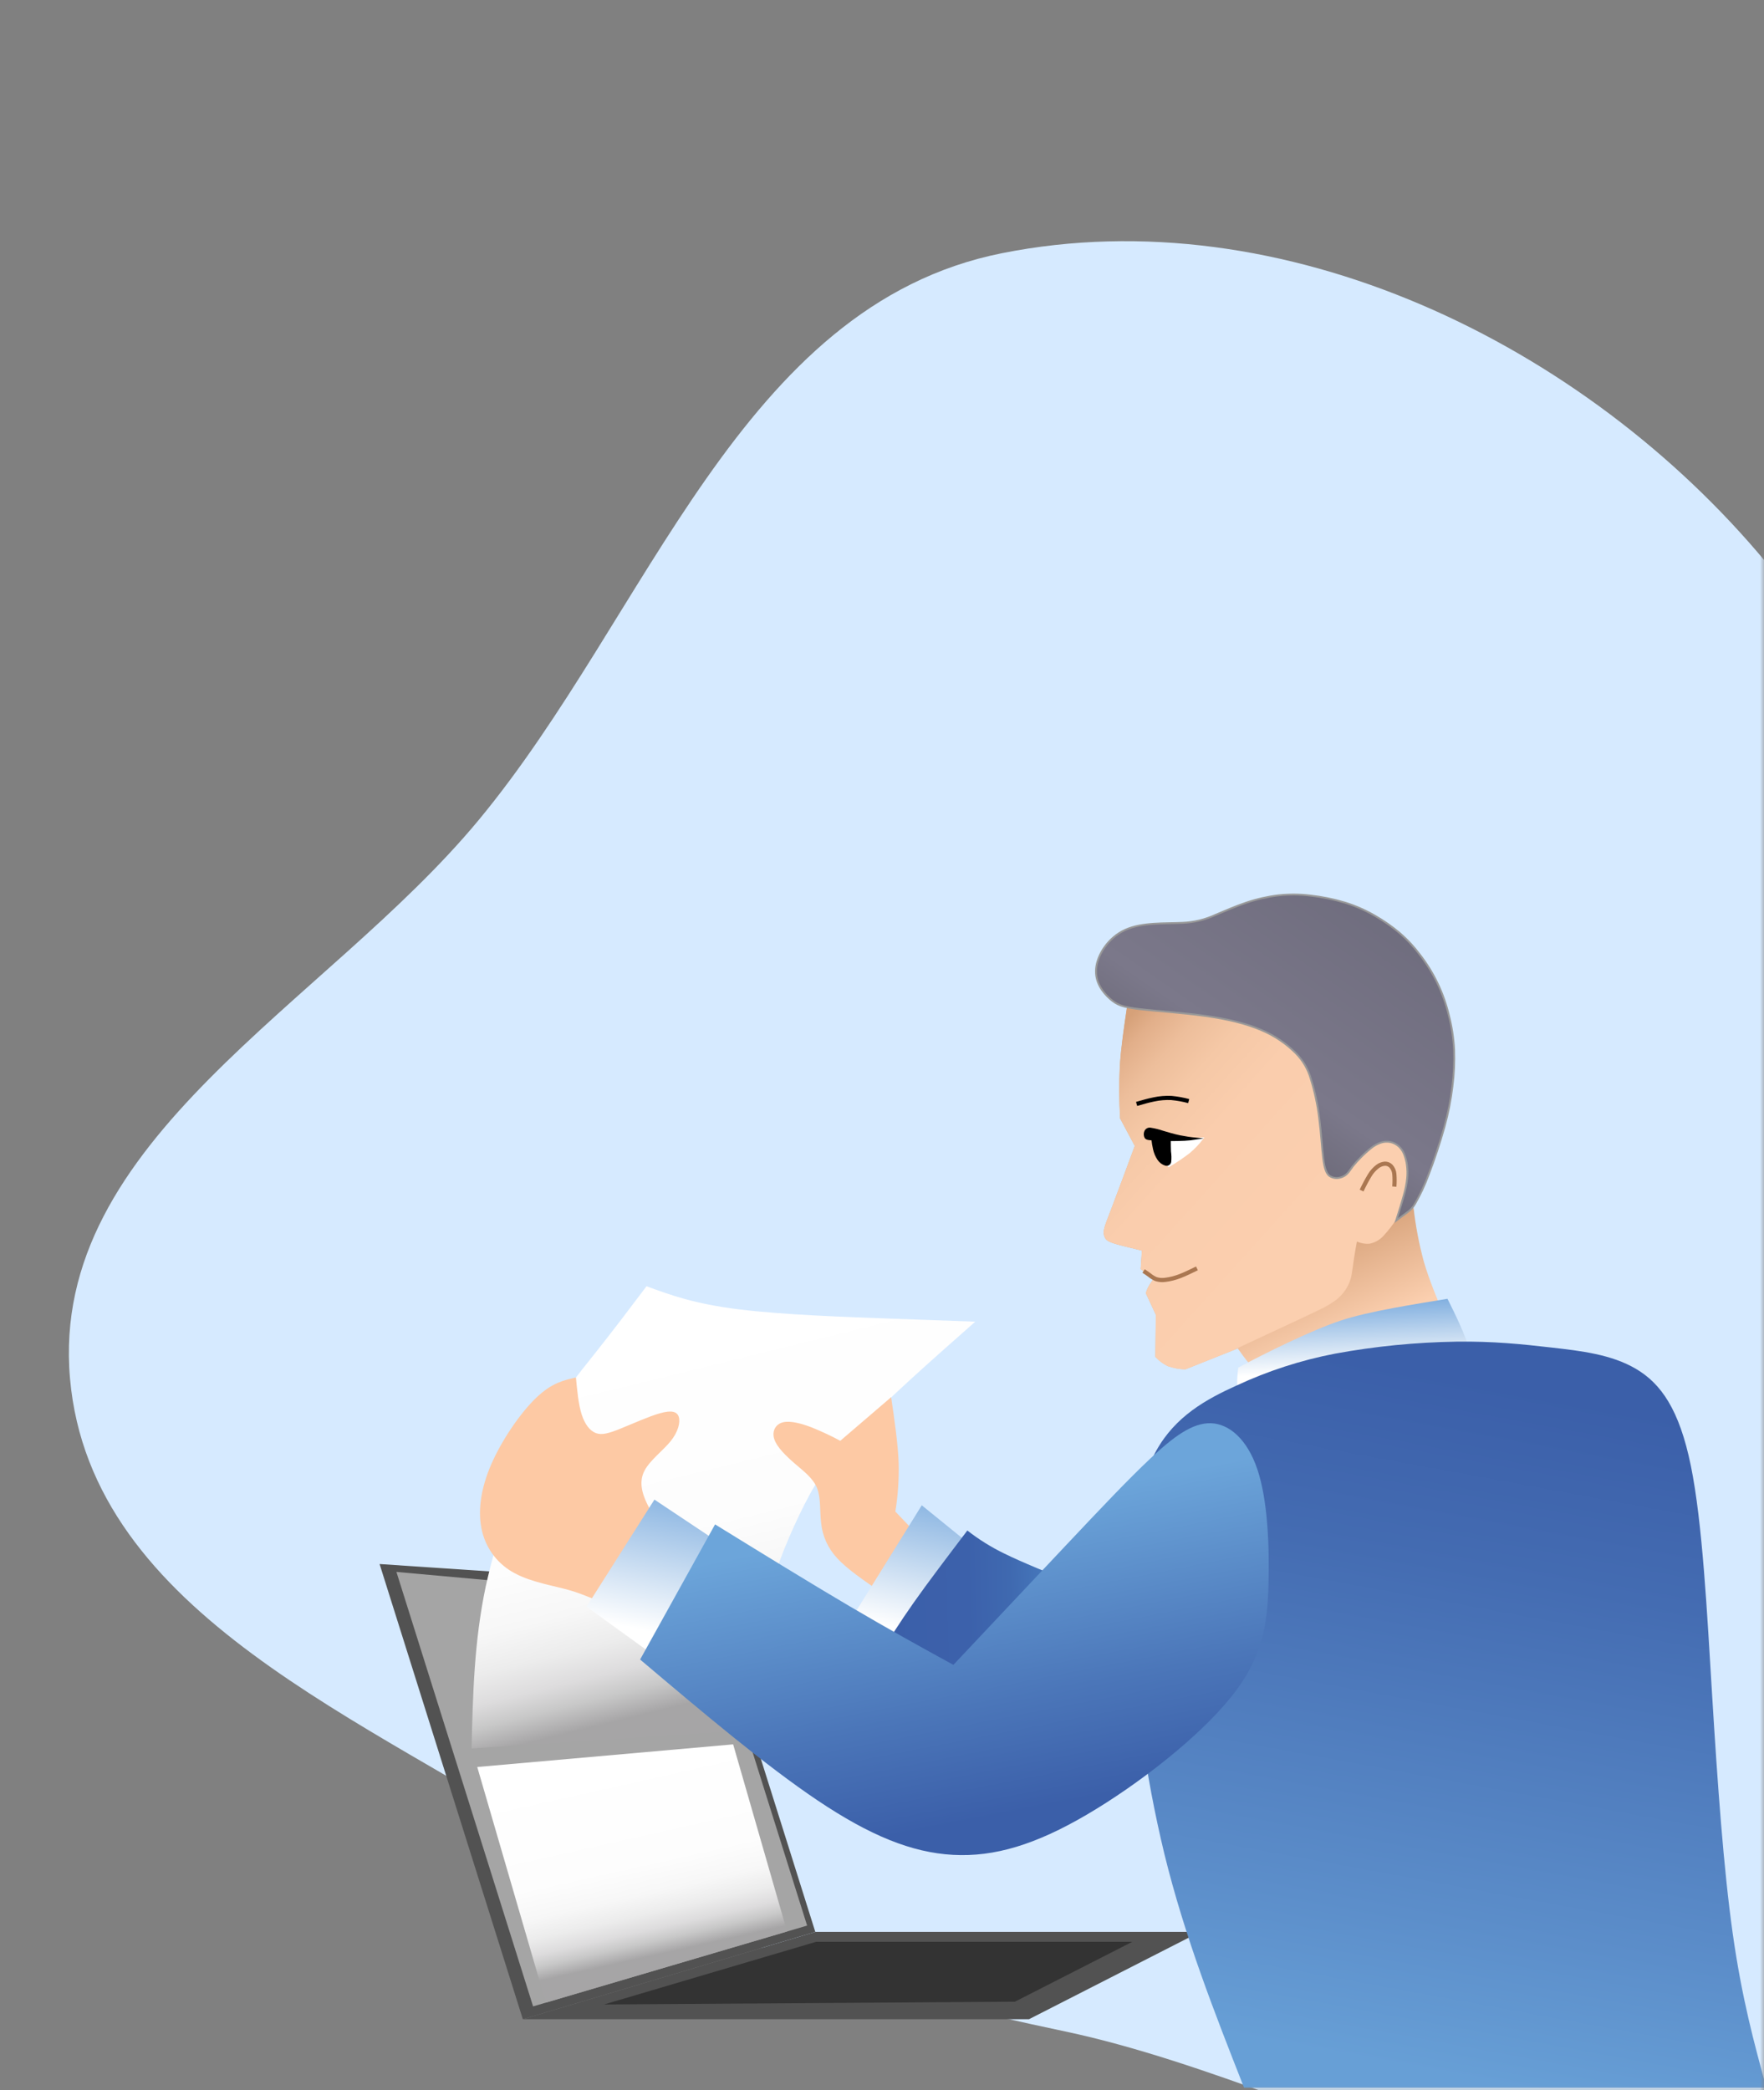
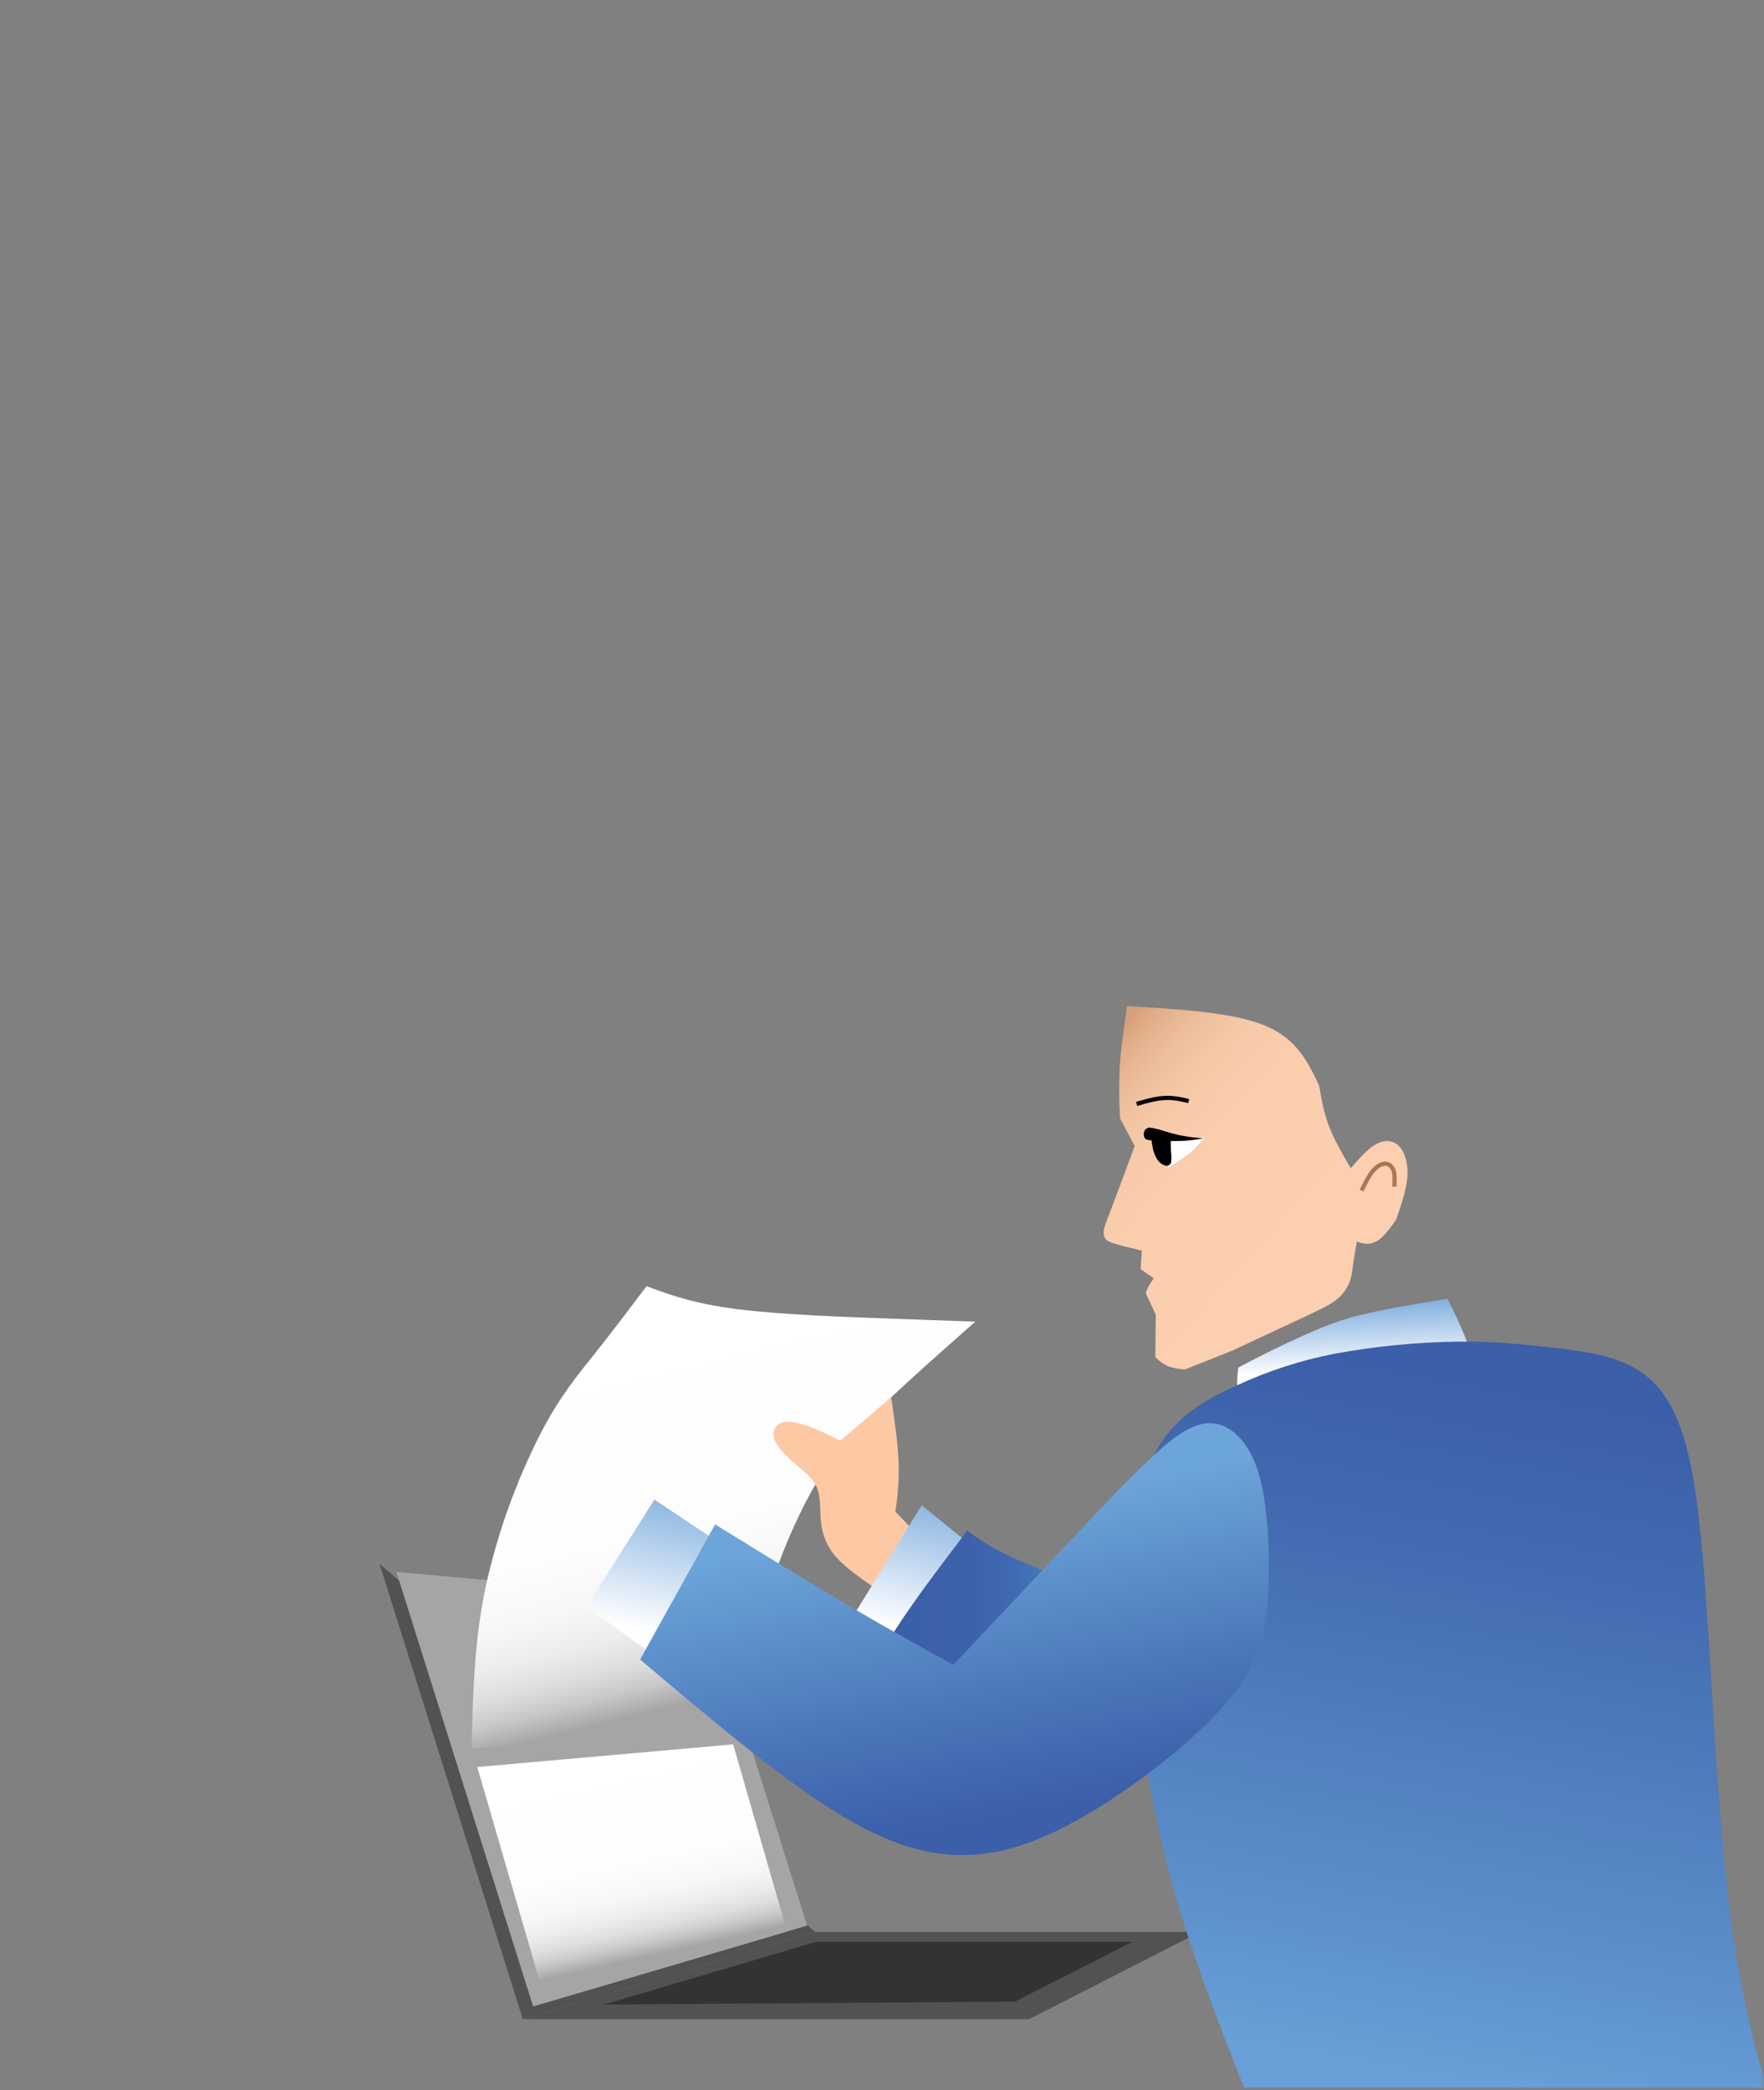
<svg xmlns="http://www.w3.org/2000/svg" width="211" height="250" viewBox="0 0 211 250" fill="none">
  <rect x="0" y="0" width="211" height="250" fill="#808080" stroke="none" />
  <mask id="mask0_50_552" style="mask-type:alpha" maskUnits="userSpaceOnUse" x="0" y="0" width="212" height="251">
    <rect y="0.404" width="211.029" height="250" fill="#F0F0FB" />
  </mask>
  <g mask="url(#mask0_50_552)">
-     <path fill-rule="evenodd" clip-rule="evenodd" d="M211.314 67.346C231.373 91.523 222.621 125.659 224.985 156.997C227.528 190.723 250.823 232.235 225.436 254.606C199.756 277.235 160.866 250.071 127.401 242.988C105.972 238.453 86.345 233.311 68.037 221.295C44.246 205.68 10.853 193.227 8.372 164.868C5.874 136.311 38.963 120.174 57.258 98.088C77.656 73.463 88.504 36.541 119.853 30.285C153.403 23.59 189.481 41.031 211.314 67.346Z" fill="#D6EAFF" />
-     <path fill-rule="evenodd" clip-rule="evenodd" d="M45.404 187.08L84.5 189.702L97.523 231.083L62.539 241.526L45.404 187.08Z" fill="#525252" />
+     <path fill-rule="evenodd" clip-rule="evenodd" d="M45.404 187.08L97.523 231.083L62.539 241.526L45.404 187.08Z" fill="#525252" />
    <path fill-rule="evenodd" clip-rule="evenodd" d="M62.539 241.527L97.523 231.084H143.537L123.082 241.527H62.539Z" fill="#525252" />
    <path fill-rule="evenodd" clip-rule="evenodd" d="M47.418 188.024L84.283 191.349L96.543 230.326L63.766 239.991L47.418 188.024Z" fill="#A5A5A5" />
    <path fill-rule="evenodd" clip-rule="evenodd" d="M56.409 209.136C56.559 202.73 56.71 196.327 58.108 189.729C59.495 183.462 61.661 177.392 64.556 171.663C66.961 166.988 69.126 164.448 71.215 161.818C73.304 159.187 75.318 156.527 77.333 153.852C80.189 154.904 83.044 155.956 88.381 156.617C93.717 157.279 101.533 157.549 106.659 157.729C111.784 157.91 114.219 158 116.655 158.09C111.273 162.84 105.892 167.589 102.39 171.317C98.888 175.044 97.264 177.75 95.596 181.237C93.927 184.724 92.214 188.948 91.387 193.351C90.56 197.755 90.62 202.325 90.68 206.879L56.409 209.136Z" fill="url(#paint0_linear_50_552)" />
-     <path fill-rule="evenodd" clip-rule="evenodd" d="M151.375 165.298C150.692 164.556 150.007 163.795 149.454 163.143C148.9 162.491 148.48 161.886 148.056 161.294L141.785 163.795C141.077 163.77 140.377 163.642 139.707 163.414C139.141 163.14 138.631 162.763 138.204 162.301L138.267 157.272L137.065 154.675C137.142 154.417 137.243 154.166 137.365 153.926C137.528 153.626 137.777 153.265 138.027 152.898L136.451 151.81L136.596 149.586C135.393 149.285 134.17 149.008 133.424 148.783C132.679 148.558 132.399 148.395 132.222 148.131C132.124 147.963 132.06 147.777 132.036 147.585C132.011 147.392 132.025 147.196 132.077 147.009C132.177 146.516 132.444 145.888 133.084 144.208C133.725 142.527 134.732 139.798 135.745 137.068C135.514 136.638 135.285 136.212 134.993 135.661C134.702 135.111 134.344 134.459 133.989 133.777C133.866 131.687 133.856 129.591 133.959 127.5C134.101 125.26 134.467 122.801 134.834 120.342C141.165 120.715 147.493 121.085 151.323 122.672C155.153 124.259 156.488 127.067 157.817 129.887C158.091 131.492 158.361 133.097 158.989 134.736C159.618 136.374 160.598 138.042 161.581 139.735C162.606 138.562 163.634 137.387 164.647 136.84C165.66 136.293 166.658 136.374 167.353 137.083C168.047 137.793 168.471 139.136 168.36 140.73C168.249 142.323 167.614 144.163 166.977 146.005L169.081 144.46C169.326 146.63 169.735 148.779 170.305 150.887C170.957 153.136 171.974 155.55 172.99 157.961L151.375 165.298Z" fill="url(#paint1_linear_50_552)" />
    <path fill-rule="evenodd" clip-rule="evenodd" d="M175.725 161.265C175.268 159.762 174.183 157.4 173.137 155.352C169.277 156.002 163.799 156.816 160.312 157.977C156.825 159.137 151.227 161.912 148.113 163.583C147.965 164.885 147.812 166.183 148.44 167.016C152.012 165.552 158.598 163.231 162.588 162.366C166.577 161.5 172.241 161.139 175.725 161.265Z" fill="url(#paint2_linear_50_552)" />
    <path fill-rule="evenodd" clip-rule="evenodd" d="M147.37 161.565L141.769 163.799C141.062 163.773 140.362 163.645 139.692 163.417C139.126 163.144 138.616 162.766 138.189 162.305L138.252 157.275L137.049 154.678C137.127 154.42 137.227 154.169 137.35 153.93C137.512 153.629 137.762 153.268 138.011 152.902L136.436 151.813L136.58 149.589C135.378 149.288 134.154 149.012 133.409 148.786C132.663 148.561 132.384 148.398 132.206 148.134C132.108 147.966 132.045 147.781 132.02 147.588C131.995 147.395 132.01 147.2 132.062 147.013C132.161 146.52 132.429 145.891 133.069 144.211C133.709 142.531 134.717 139.801 135.73 137.072C135.498 136.642 135.27 136.215 134.978 135.665C134.686 135.115 134.329 134.462 133.974 133.78C133.851 131.69 133.841 129.594 133.944 127.503C134.085 125.264 134.452 122.805 134.819 120.346C141.15 120.719 147.478 121.088 151.308 122.676C155.138 124.263 156.473 127.07 157.802 129.89C158.075 131.495 158.346 133.101 158.974 134.739C159.602 136.377 160.582 138.046 161.565 139.738C162.591 138.566 163.619 137.39 164.632 136.843C165.645 136.296 166.643 136.377 167.337 137.087C168.032 137.796 168.456 139.14 168.345 140.733C168.236 142.281 167.632 144.064 167.016 145.843C166.556 146.567 166.028 147.245 165.441 147.869C165 148.337 164.422 148.653 163.79 148.771C163.281 148.805 162.772 148.715 162.305 148.51C162.182 149.186 162.058 149.865 161.959 150.524C161.86 151.182 161.782 151.813 161.701 152.294C161.645 152.697 161.538 153.091 161.382 153.467C161.208 153.871 160.983 154.25 160.712 154.597C160.408 154.982 160.053 155.324 159.656 155.613C159.074 156.017 158.457 156.369 157.814 156.665C156.876 157.131 155.484 157.783 152.559 159.142L147.37 161.565Z" fill="url(#paint3_linear_50_552)" />
-     <path fill-rule="evenodd" clip-rule="evenodd" d="M167.007 145.991L168.302 145.032C168.702 144.764 169.031 144.403 169.261 143.98C169.888 142.894 170.42 141.756 170.852 140.58C171.504 138.905 172.262 136.651 172.773 134.79C173.212 133.213 173.531 131.606 173.726 129.98C173.915 128.518 173.985 127.042 173.933 125.567C173.859 124.156 173.643 122.756 173.287 121.389C172.654 118.742 171.457 116.263 169.778 114.12C169.097 113.211 168.318 112.377 167.458 111.634C166.523 110.842 165.516 110.137 164.451 109.53C163.325 108.879 162.131 108.356 160.889 107.97C159.53 107.561 158.136 107.277 156.725 107.122C155.457 106.967 154.174 106.96 152.904 107.101C151.602 107.257 150.319 107.548 149.077 107.97C147.803 108.397 146.543 108.95 145.419 109.422C144.153 110.01 142.782 110.339 141.387 110.387C139.475 110.486 136.649 110.294 134.596 111.223C132.543 112.151 131.262 114.211 131.109 115.852C130.956 117.493 131.927 118.72 132.759 119.459C133.592 120.199 134.286 120.463 136.229 120.695C138.171 120.926 141.369 121.128 144.099 121.506C146.829 121.885 149.086 122.435 150.899 123.22C152.428 123.862 153.817 124.796 154.991 125.967C155.842 126.826 156.462 127.886 156.794 129.049C157.27 130.587 157.607 132.164 157.801 133.762C158.03 135.527 158.123 137.369 158.282 138.596C158.442 139.822 158.658 140.372 159.031 140.658C159.219 140.782 159.432 140.863 159.655 140.896C159.877 140.929 160.105 140.914 160.321 140.85C160.661 140.767 160.968 140.583 161.202 140.321C161.412 140.09 161.559 139.834 161.803 139.519C162.103 139.139 162.427 138.777 162.771 138.437C163.164 138.035 163.581 137.658 164.021 137.309C164.36 137.035 164.743 136.822 165.155 136.681C165.522 136.559 165.914 136.531 166.294 136.6C166.667 136.679 167.014 136.853 167.301 137.105C167.578 137.353 167.794 137.662 167.933 138.007C168.112 138.439 168.232 138.892 168.29 139.356C168.357 139.882 168.366 140.413 168.317 140.941C168.252 141.592 168.127 142.236 167.945 142.864C167.716 143.727 167.361 144.857 167.007 145.991Z" fill="url(#paint4_linear_50_552)" stroke="#989898" stroke-width="0.22" stroke-miterlimit="22.93" />
    <path d="M166.782 141.932C166.824 141.432 166.824 140.929 166.782 140.429C166.754 140.082 166.613 139.754 166.382 139.494C166.289 139.395 166.175 139.317 166.049 139.265C165.923 139.213 165.787 139.189 165.651 139.194C165.33 139.219 165.024 139.338 164.77 139.536C164.398 139.822 164.083 140.175 163.841 140.577C163.486 141.17 163.161 141.781 162.867 142.407" stroke="#AA7751" stroke-width="0.5" stroke-miterlimit="22.93" />
    <path d="M135.955 132.045C136.644 131.844 137.335 131.643 138.027 131.504C138.711 131.358 139.411 131.3 140.11 131.333C140.812 131.399 141.506 131.523 142.187 131.706" stroke="black" stroke-width="0.5" stroke-miterlimit="22.93" />
    <path fill-rule="evenodd" clip-rule="evenodd" d="M138.273 136.056C138.67 135.878 139.743 136.125 140.78 136.215C141.794 136.281 142.813 136.269 143.825 136.179C143.364 136.779 142.841 137.329 142.265 137.82C141.479 138.425 140.657 138.981 139.803 139.486C139.352 138.806 138.901 138.124 138.531 137.481C138.161 136.837 137.879 136.236 138.273 136.056Z" fill="white" stroke="white" stroke-width="0.22" stroke-miterlimit="22.93" />
    <path fill-rule="evenodd" clip-rule="evenodd" d="M143.092 136.196C142.63 136.269 142.164 136.317 141.697 136.341C141.195 136.368 140.534 136.38 139.935 136.38C139.935 136.828 139.935 137.281 139.956 137.735C140.018 138.143 140.027 138.558 139.983 138.968C139.973 139.031 139.949 139.091 139.913 139.144C139.877 139.197 139.83 139.242 139.775 139.275C139.72 139.309 139.659 139.33 139.595 139.337C139.532 139.345 139.467 139.339 139.406 139.32C139.057 139.209 138.756 138.983 138.552 138.679C138.296 138.298 138.117 137.87 138.023 137.42C137.939 137.049 137.877 136.674 137.837 136.295C137.464 136.271 137.17 136.256 137.025 136.079C136.959 135.961 136.922 135.829 136.919 135.694C136.915 135.559 136.944 135.425 137.004 135.303C137.062 135.188 137.157 135.096 137.274 135.042C137.391 134.987 137.522 134.974 137.648 135.003C138.131 135.077 138.607 135.194 139.07 135.355C139.686 135.541 140.446 135.763 141.141 135.908C141.786 136.037 142.437 136.134 143.092 136.196Z" fill="black" stroke="black" stroke-width="0.22" stroke-miterlimit="22.93" />
-     <path d="M136.788 152.03C137.019 152.184 137.251 152.331 137.488 152.511C137.726 152.711 137.991 152.875 138.276 152.998C138.646 153.115 139.038 153.144 139.421 153.082C140.005 153.007 140.577 152.861 141.126 152.649C141.769 152.409 142.473 152.048 143.173 151.715" stroke="#AA7751" stroke-width="0.5" stroke-miterlimit="22.93" />
    <path fill-rule="evenodd" clip-rule="evenodd" d="M139.277 221.759C136.956 212.161 135.626 202.349 135.308 192.48C135.098 183.942 136 177.69 138.297 173.541C140.594 169.393 144.282 167.37 147.917 165.726C151.67 163.976 155.625 162.695 159.692 161.914C164.484 161.034 169.341 160.554 174.213 160.48C178.662 160.42 182.029 160.781 185.564 161.183C189.1 161.586 192.755 162.001 195.701 163.745C198.647 165.488 200.872 168.554 202.255 175.348C203.638 182.142 204.179 192.663 204.81 203.004C205.442 213.345 206.163 223.505 207.257 231.261C208.352 239.017 209.813 244.367 211.28 249.718H148.807C145.259 240.697 141.712 231.679 139.277 221.759Z" fill="url(#paint5_linear_50_552)" />
-     <path fill-rule="evenodd" clip-rule="evenodd" d="M72.559 191.752C71.191 191.436 69.989 190.745 68.095 190.204C66.201 189.663 63.615 189.272 61.616 188.205C60.632 187.698 59.77 186.984 59.087 186.112C58.405 185.24 57.919 184.231 57.663 183.155C57.122 180.915 57.453 178.18 58.745 175.188C60.038 172.197 62.293 168.951 64.157 167.174C66.02 165.398 67.448 165.091 68.891 164.769C69.042 166.372 69.192 167.971 69.568 169.161C69.944 170.352 70.545 171.133 71.26 171.41C71.976 171.686 72.809 171.455 74.216 170.887C75.622 170.319 77.61 169.42 78.947 169.044C80.285 168.668 80.977 168.819 81.187 169.465C81.397 170.111 81.127 171.269 80.21 172.396C79.293 173.523 77.73 174.68 77.087 175.922C76.443 177.163 76.729 178.507 77.438 179.947C78.148 181.387 79.293 182.917 79.293 184.931C79.293 186.945 78.151 189.44 76.813 190.718C75.475 191.995 73.927 192.068 72.559 191.752Z" fill="#FDC9A4" />
    <path fill-rule="evenodd" clip-rule="evenodd" d="M78.641 198.312L70.163 192.179L78.28 179.373L86.397 184.784L78.641 198.312Z" fill="url(#paint6_linear_50_552)" />
    <path fill-rule="evenodd" clip-rule="evenodd" d="M100.511 172.339C99.394 171.74 98.245 171.203 97.069 170.73C95.852 170.265 94.529 169.904 93.642 170.129C92.755 170.355 92.304 171.211 92.62 172.158C92.936 173.105 94.018 174.157 95.1 175.089C96.182 176.021 97.265 176.833 97.731 177.99C98.197 179.147 98.046 180.65 98.212 182.108C98.358 183.699 99.029 185.196 100.121 186.362C101.383 187.745 103.427 189.098 105.246 190.369C107.065 191.641 108.652 192.834 110.186 192.654C111.719 192.473 113.192 190.919 113.363 189.437C113.534 187.955 112.386 186.542 111.123 185.115C109.861 183.687 108.478 182.244 107.095 180.801C107.407 178.895 107.541 176.963 107.495 175.032C107.414 172.754 107.011 169.937 106.593 167.123L100.511 172.339Z" fill="#FDC9A4" />
    <path fill-rule="evenodd" clip-rule="evenodd" d="M115.753 184.513L110.257 180.055L102.255 192.951L108.069 197.794L115.753 184.513Z" fill="url(#paint7_linear_50_552)" />
    <path fill-rule="evenodd" clip-rule="evenodd" d="M105.471 197.544C106.518 195.84 107.576 194.138 109.271 191.725C110.967 189.311 113.342 186.19 115.708 183.07C117.079 184.14 118.559 185.063 120.124 185.824C122.288 186.891 125.493 188.18 128.695 189.473C126.831 196.357 124.967 203.241 121.098 204.585C117.229 205.928 111.349 201.738 105.471 197.544Z" fill="url(#paint8_linear_50_552)" />
    <path fill-rule="evenodd" clip-rule="evenodd" d="M114.04 199.141L127.667 184.666C131.675 180.413 134.882 177.016 137.612 174.446C140.342 171.876 142.617 170.177 144.827 170.237C147.037 170.297 149.207 172.176 150.41 175.784C151.612 179.391 151.853 184.742 151.732 189.431C151.612 194.121 151.131 198.149 147.253 202.989C143.375 207.828 136.1 213.48 129.997 217.057C123.894 220.634 118.964 222.137 114.004 221.867C109.043 221.596 104.053 219.552 97.809 215.365C91.565 211.177 84.067 204.843 76.567 198.503C79.559 193.117 82.548 187.728 85.534 182.337C91.186 185.824 96.838 189.311 101.588 192.107C106.338 194.902 110.189 197.036 114.04 199.141Z" fill="url(#paint9_linear_50_552)" />
    <path fill-rule="evenodd" clip-rule="evenodd" d="M57.086 211.358L87.696 208.65L94.144 231.033L65.293 239.54L57.086 211.358Z" fill="url(#paint10_linear_50_552)" />
    <path fill-rule="evenodd" clip-rule="evenodd" d="M72.249 239.765L121.402 239.429L135.438 232.268H97.616L72.249 239.765Z" fill="#333333" />
  </g>
  <defs>
    <linearGradient id="paint0_linear_50_552" x1="80.294" y1="158.298" x2="90.974" y2="201.63" gradientUnits="userSpaceOnUse">
      <stop stop-color="white" />
      <stop offset="0.54" stop-color="#FDFDFD" />
      <stop offset="0.69" stop-color="#F7F7F7" />
      <stop offset="0.79" stop-color="#ECECEC" />
      <stop offset="0.87" stop-color="#DDDCDD" />
      <stop offset="0.93" stop-color="#C8C8C8" />
      <stop offset="0.98" stop-color="#B0AFB0" />
      <stop offset="1" stop-color="#A6A5A6" />
    </linearGradient>
    <linearGradient id="paint1_linear_50_552" x1="158.535" y1="160.826" x2="141.474" y2="122.166" gradientUnits="userSpaceOnUse">
      <stop stop-color="#FBCFAF" />
      <stop offset="0.289" stop-color="#D6A179" />
      <stop offset="1" stop-color="#D6A179" />
    </linearGradient>
    <linearGradient id="paint2_linear_50_552" x1="161.503" y1="156.047" x2="161.962" y2="165.895" gradientUnits="userSpaceOnUse">
      <stop stop-color="#84B1E0" />
      <stop offset="0.81" stop-color="white" />
      <stop offset="1" stop-color="white" />
    </linearGradient>
    <linearGradient id="paint3_linear_50_552" x1="154.269" y1="150.644" x2="129.271" y2="128.091" gradientUnits="userSpaceOnUse">
      <stop stop-color="#FBCFAF" />
      <stop offset="0.51" stop-color="#FACDAD" />
      <stop offset="0.69" stop-color="#F5C8A6" />
      <stop offset="0.82" stop-color="#EDBE9B" />
      <stop offset="0.93" stop-color="#E2AF8A" />
      <stop offset="1" stop-color="#D6A179" />
    </linearGradient>
    <linearGradient id="paint4_linear_50_552" x1="169.474" y1="104.557" x2="137.995" y2="149.798" gradientUnits="userSpaceOnUse">
      <stop stop-color="#6C6A7B" />
      <stop offset="0.526" stop-color="#7B788A" />
      <stop offset="1" stop-color="#4C4B52" />
    </linearGradient>
    <linearGradient id="paint5_linear_50_552" x1="182.594" y1="166.384" x2="167.742" y2="247.242" gradientUnits="userSpaceOnUse">
      <stop stop-color="#3B5FA9" />
      <stop offset="0.27" stop-color="#446CB2" />
      <stop offset="0.78" stop-color="#5C8ECA" />
      <stop offset="1" stop-color="#679FD6" />
    </linearGradient>
    <linearGradient id="paint6_linear_50_552" x1="80.369" y1="178.255" x2="76.143" y2="198.943" gradientUnits="userSpaceOnUse">
      <stop stop-color="#84B1E0" />
      <stop offset="0.81" stop-color="white" />
      <stop offset="1" stop-color="white" />
    </linearGradient>
    <linearGradient id="paint7_linear_50_552" x1="111.292" y1="178.799" x2="106.735" y2="198.591" gradientUnits="userSpaceOnUse">
      <stop stop-color="#84B1E0" />
      <stop offset="0.81" stop-color="white" />
      <stop offset="1" stop-color="white" />
    </linearGradient>
    <linearGradient id="paint8_linear_50_552" x1="105.715" y1="194.352" x2="128.481" y2="193.594" gradientUnits="userSpaceOnUse">
      <stop stop-color="#3B5FA9" />
      <stop offset="0.45" stop-color="#3C61AB" />
      <stop offset="0.67" stop-color="#3F69B0" />
      <stop offset="0.84" stop-color="#4576BA" />
      <stop offset="0.99" stop-color="#4D88C8" />
      <stop offset="1" stop-color="#4E8AC9" />
    </linearGradient>
    <linearGradient id="paint9_linear_50_552" x1="119.43" y1="217.204" x2="112.456" y2="181.468" gradientUnits="userSpaceOnUse">
      <stop stop-color="#3B5FA9" />
      <stop offset="0.37" stop-color="#4B76B9" />
      <stop offset="1" stop-color="#6CA5DA" />
    </linearGradient>
    <linearGradient id="paint10_linear_50_552" x1="73.224" y1="210.504" x2="78.448" y2="233.838" gradientUnits="userSpaceOnUse">
      <stop stop-color="white" />
      <stop offset="0.54" stop-color="#FDFDFD" />
      <stop offset="0.69" stop-color="#F7F7F7" />
      <stop offset="0.79" stop-color="#ECECEC" />
      <stop offset="0.87" stop-color="#DDDCDD" />
      <stop offset="0.93" stop-color="#C8C8C8" />
      <stop offset="0.98" stop-color="#B0AFB0" />
      <stop offset="1" stop-color="#A6A5A6" />
    </linearGradient>
  </defs>
</svg>